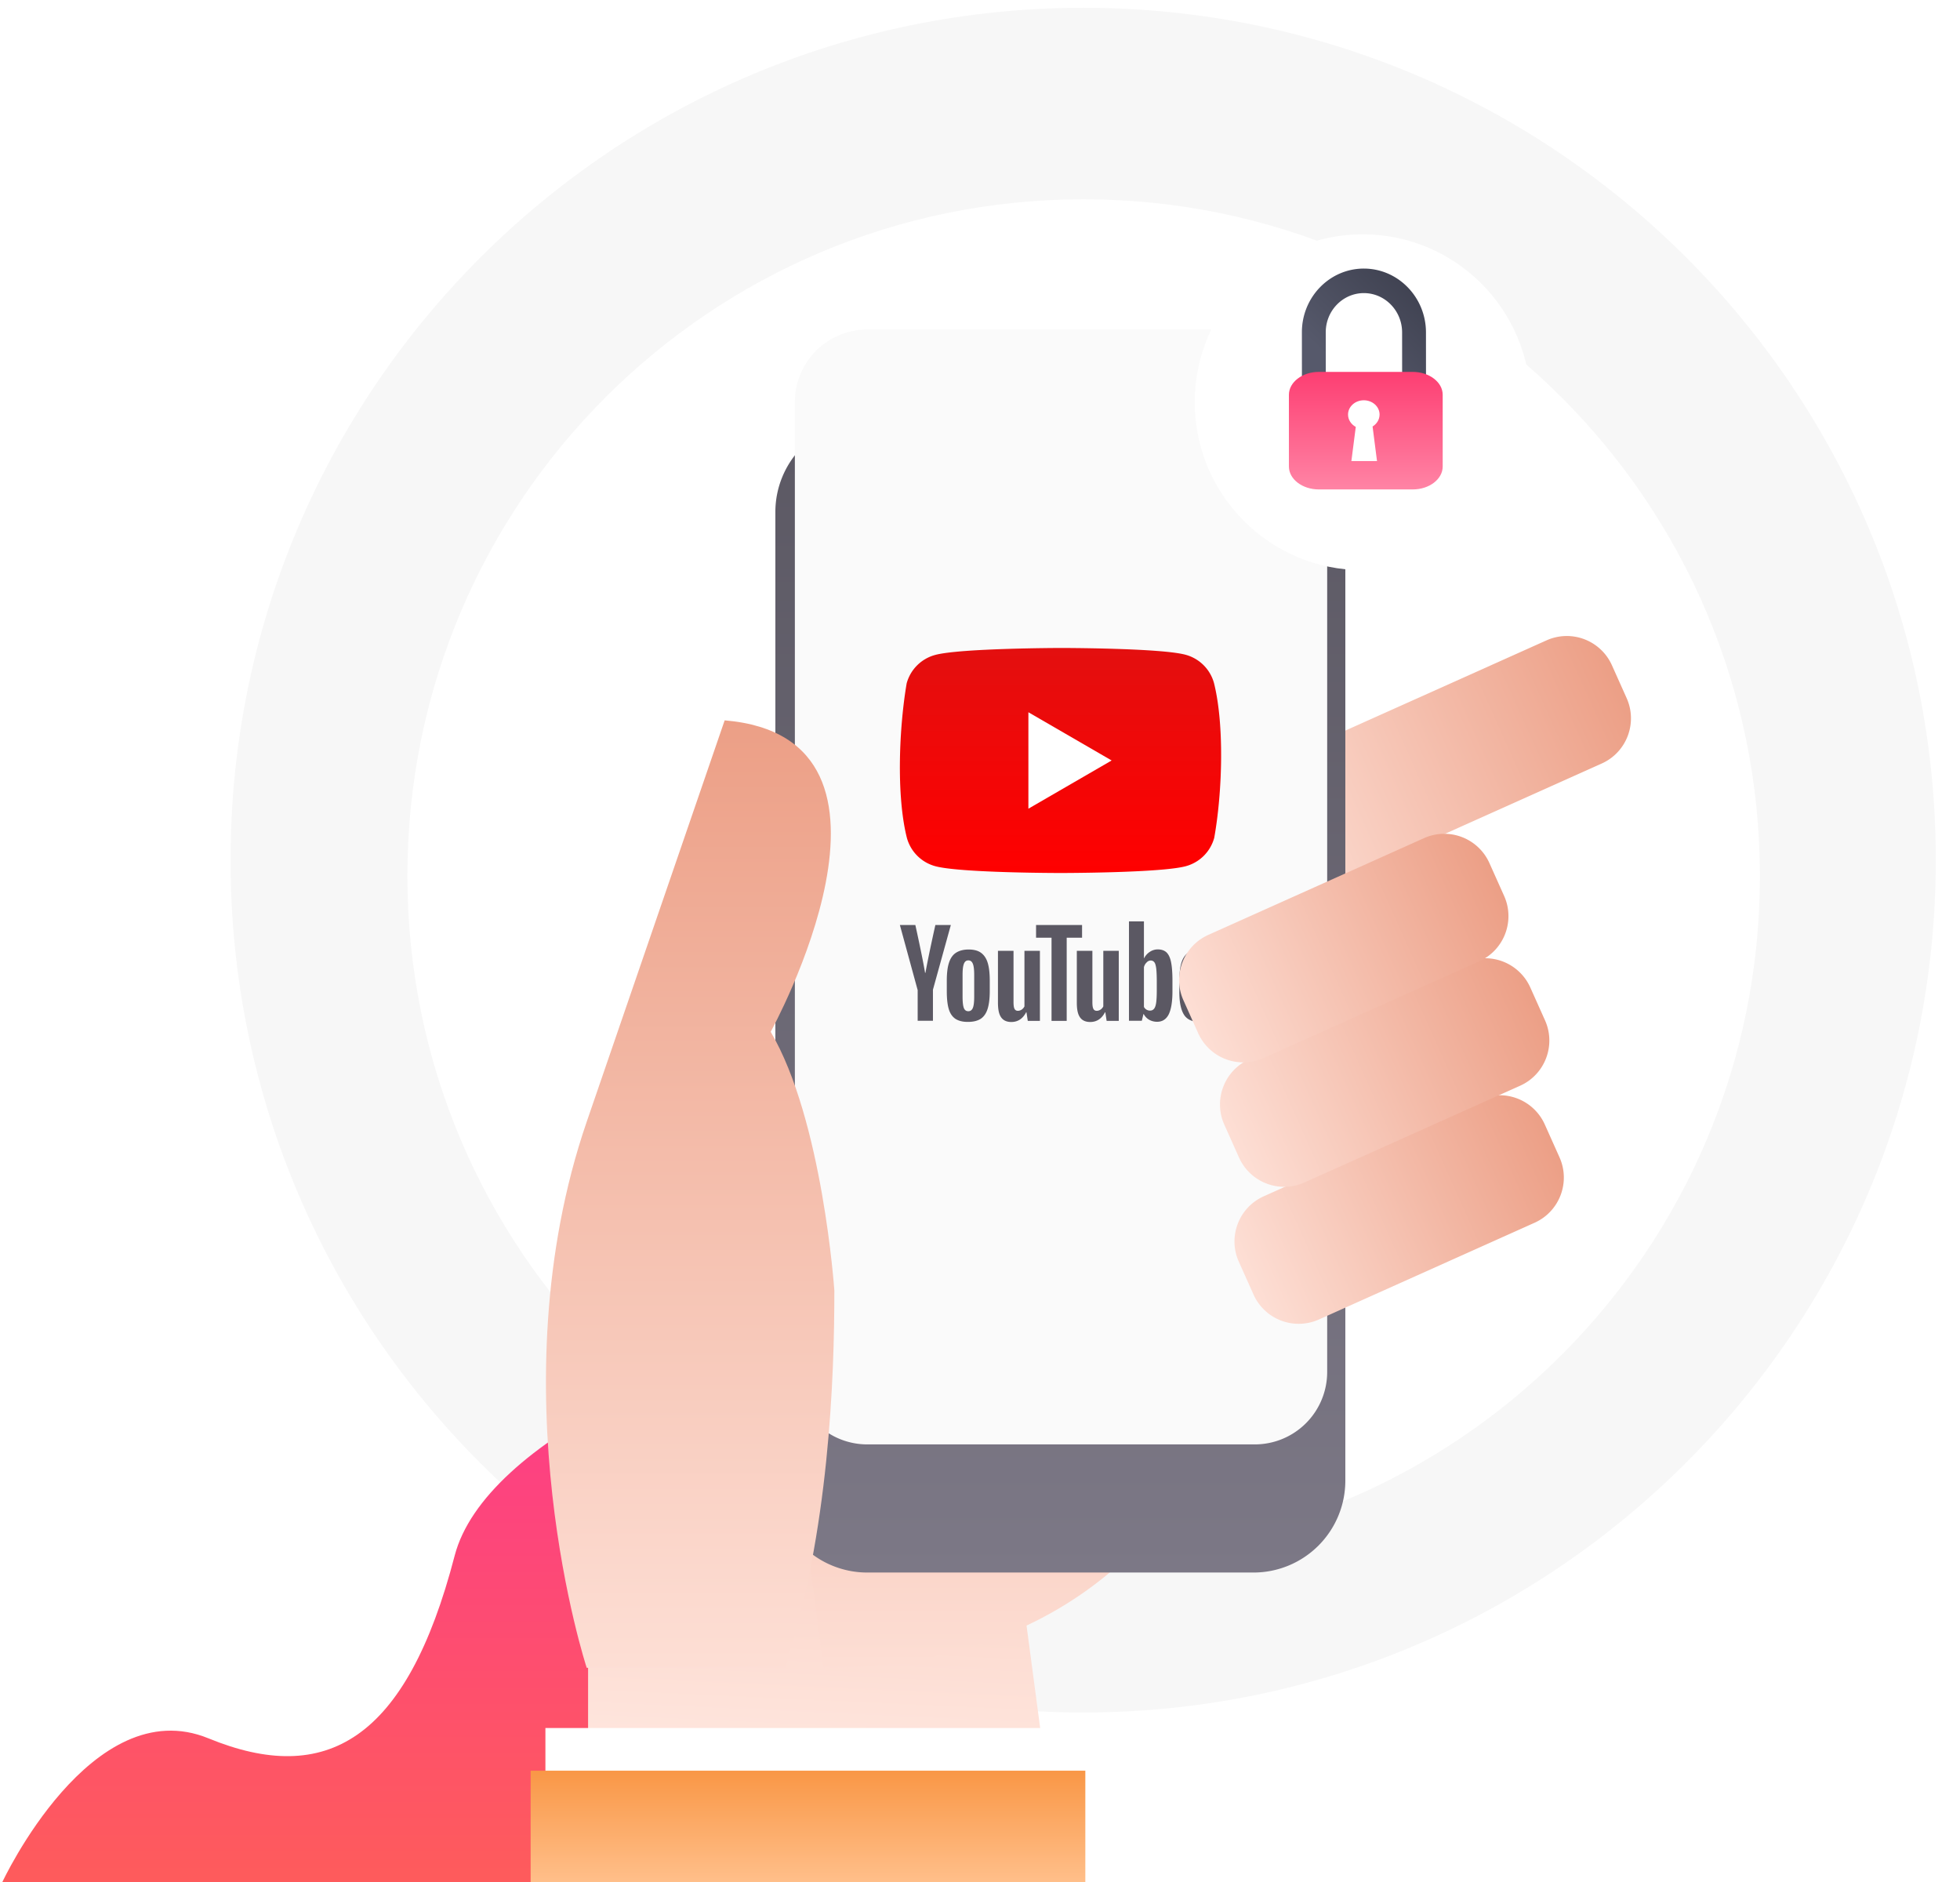
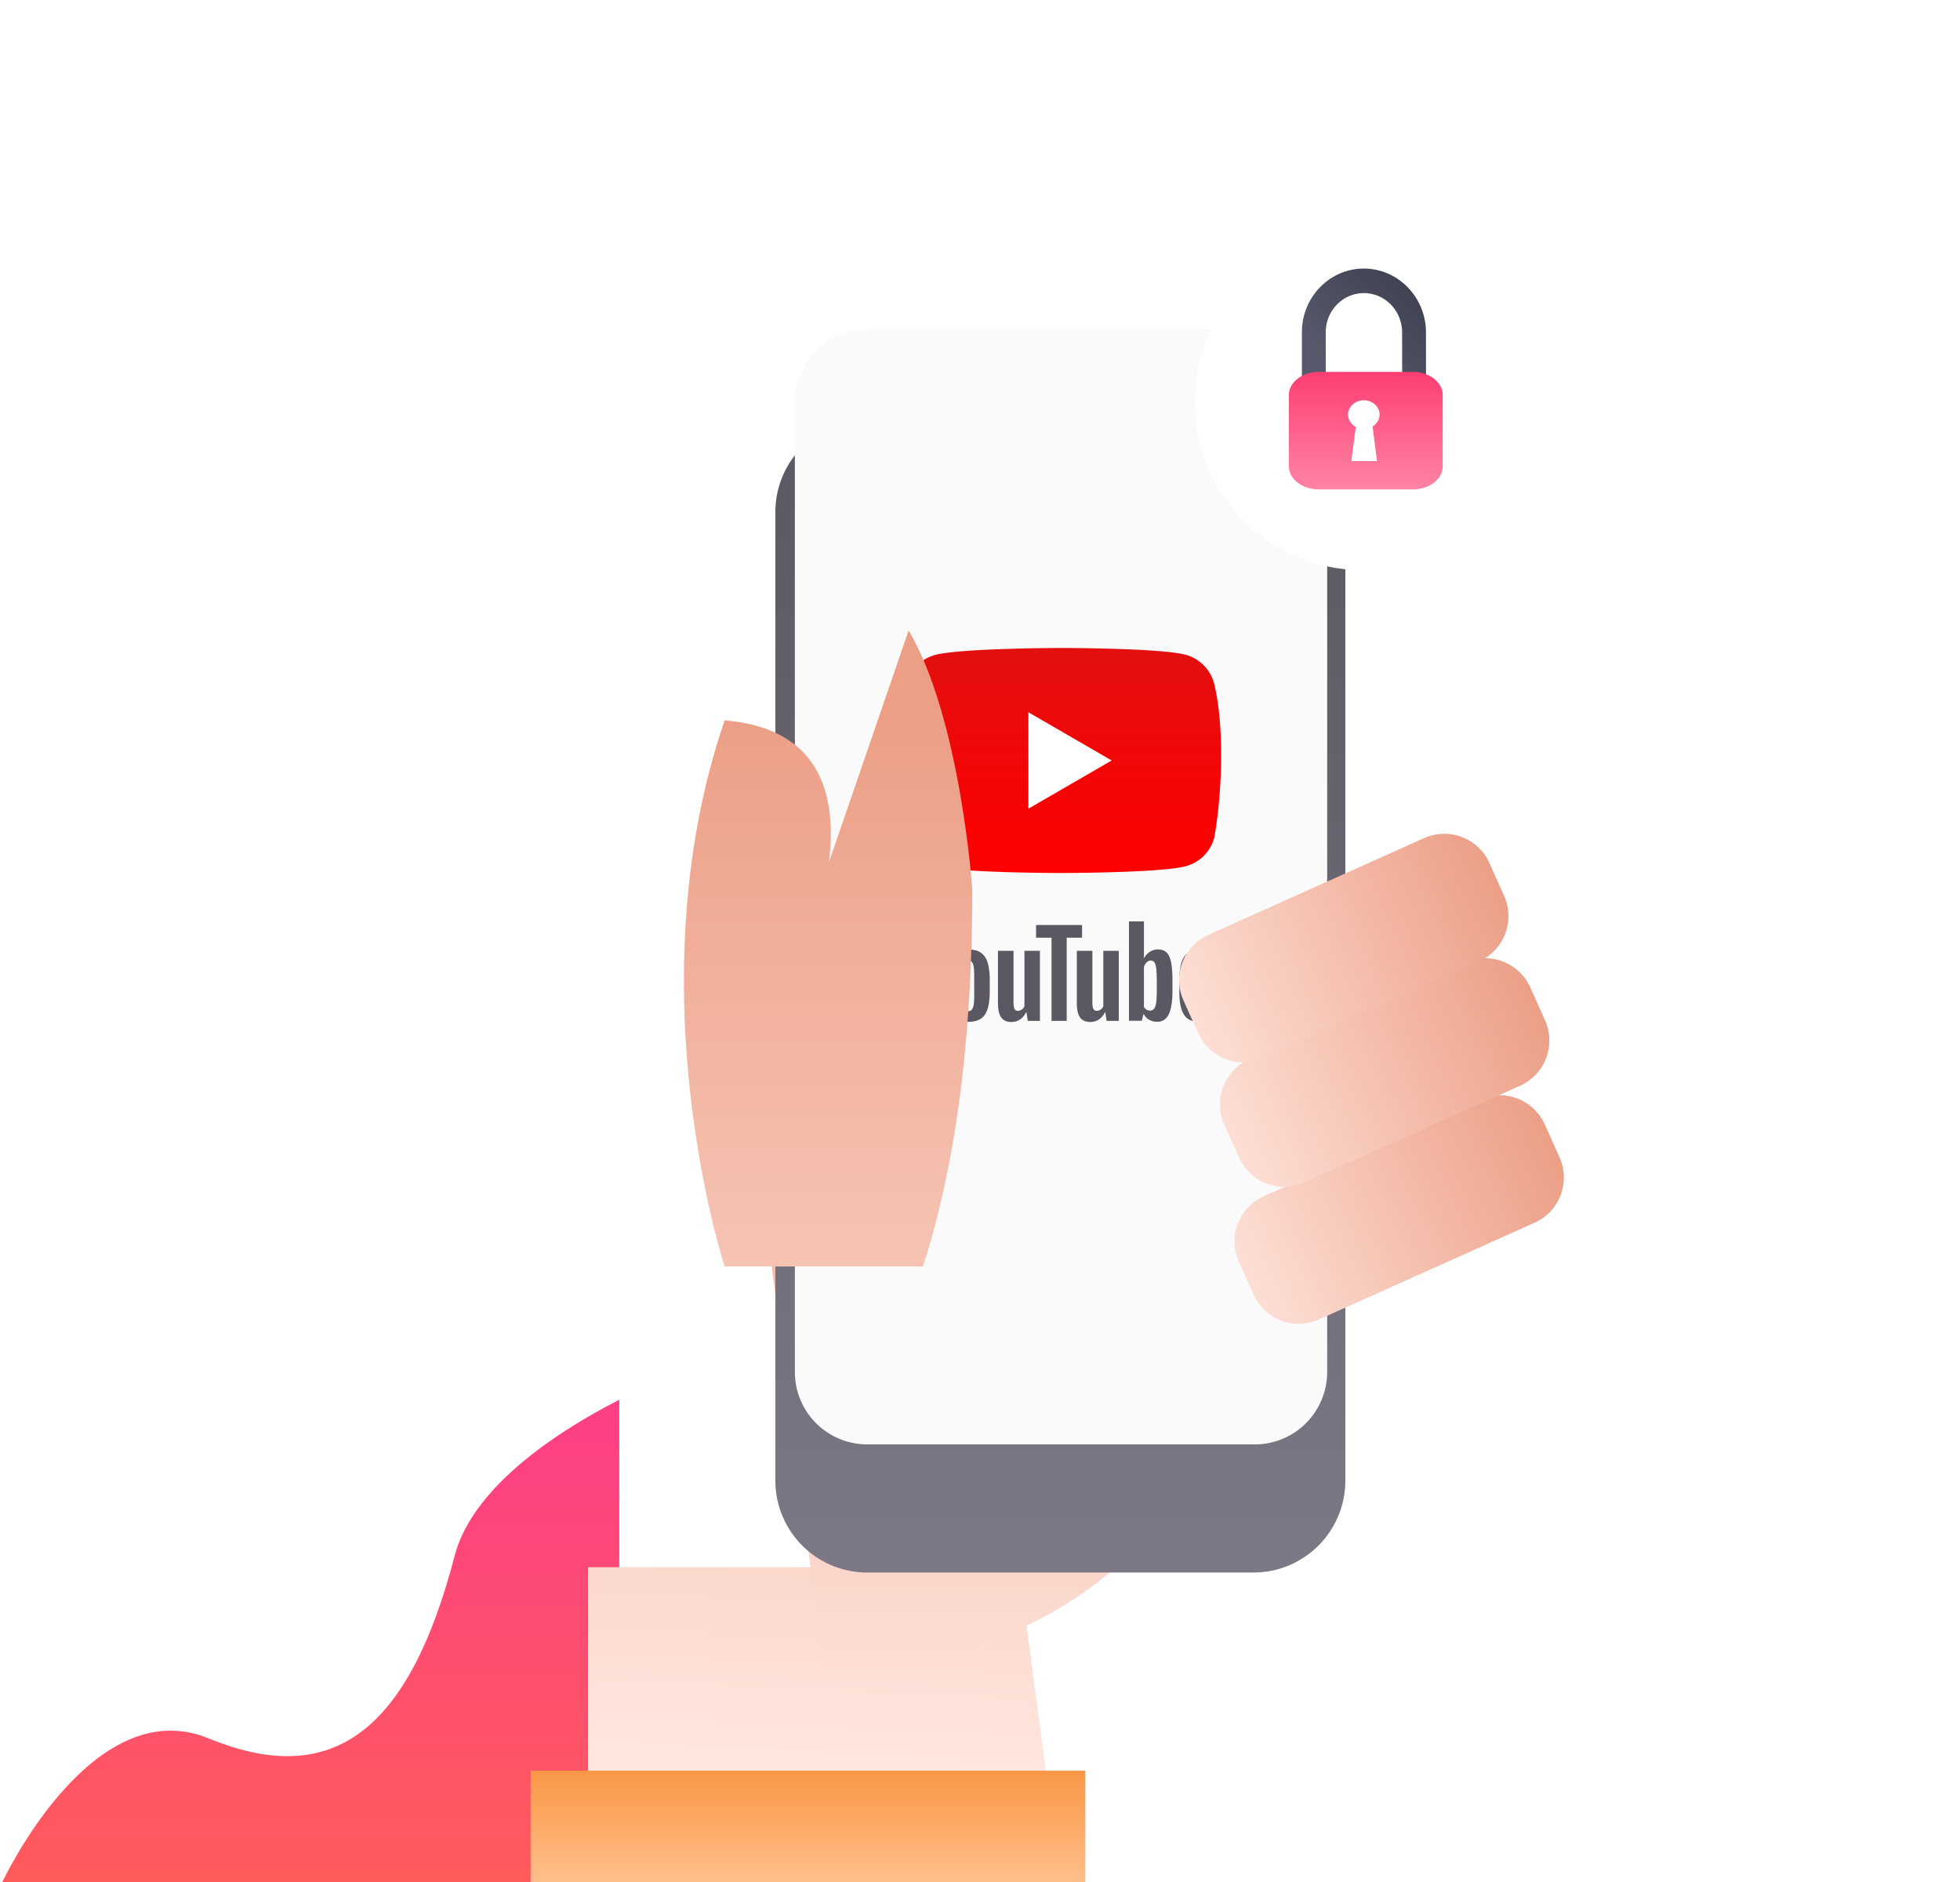
<svg xmlns="http://www.w3.org/2000/svg" xmlns:xlink="http://www.w3.org/1999/xlink" width="502" height="482" fill="none">
  <style>.B{color-interpolation-filters:sRGB}.C{flood-opacity:0}</style>
-   <path d="M277.368 438.521c120.605 0 218.401-97.719 218.432-218.261S398.088 2 277.483 2 59.082 99.718 59.05 220.26s97.713 218.261 218.318 218.261z" fill="#f7f7f7" />
  <g filter="url(#A)">
    <path d="M450.749 220.37c0-95.708-77.545-173.315-173.203-173.34s-173.202 77.541-173.202 173.248 77.545 173.315 173.202 173.34 173.203-77.541 173.203-173.248z" fill="#fff" />
  </g>
  <path d="M.568 482h158.039V358.427c-21.937 11.253-38.312 25.19-42.153 39.916-12.34 47.516-33.081 59.082-63.052 46.794S.568 482 .568 482z" fill="url(#D)" />
  <path d="M271.672 482H150.621v-80.701h110.31L271.672 482z" fill="url(#E)" />
-   <path d="M416.616 178.759l-3.764-8.404a12.67 12.67 0 0 0-16.745-6.384l-69.641 31.228c-6.386 2.864-9.243 10.365-6.381 16.755l3.764 8.404a12.67 12.67 0 0 0 16.745 6.385l69.641-31.229c6.386-2.863 9.243-10.365 6.381-16.755z" fill="url(#F)" />
  <path d="M193.434 291.416l65.38-50.286 47.431 134.127s-22.262 51.814-95.351 51.814l-17.46-135.655z" fill="url(#G)" />
  <path opacity=".13" d="M213.695 373.235s-.182 7.651 39.713 7.252h50.032l2.807-5.235-92.552-2.017z" fill="#1b1e4c" />
  <g filter="url(#B)">
    <path d="M344.572 103.19v248.036c0 6.244-2.478 12.232-6.891 16.647a23.52 23.52 0 0 1-16.637 6.895h-98.926a23.52 23.52 0 0 1-16.637-6.895 23.55 23.55 0 0 1-6.891-16.647V103.19a23.55 23.55 0 0 1 6.891-16.647 23.52 23.52 0 0 1 16.637-6.895h98.914c3.091-.002 6.152.606 9.008 1.788s5.451 2.916 7.637 5.102a23.54 23.54 0 0 1 5.103 7.639 23.56 23.56 0 0 1 1.792 9.012z" fill="url(#H)" />
  </g>
  <path d="M339.921 102.927v248.386c.001 2.436-.478 4.848-1.41 7.099s-2.296 4.295-4.017 6.018-3.765 3.089-6.014 4.022-4.659 1.412-7.093 1.413h-99.27a18.55 18.55 0 0 1-7.094-1.413c-2.249-.933-4.293-2.3-6.014-4.022s-3.086-3.768-4.017-6.018-1.41-4.663-1.41-7.099V102.927c.001-4.918 1.954-9.635 5.43-13.113a18.53 18.53 0 0 1 13.105-5.433h99.27c4.915.001 9.629 1.955 13.105 5.433s5.428 8.194 5.429 13.113z" fill="#fafafa" />
  <path d="M244.696 260.884c-.802-.551-1.372-1.391-1.709-2.546s-.492-2.678-.492-4.594v-2.599c0-1.917.182-3.492.57-4.647.388-1.181.984-2.021 1.813-2.546s1.89-.814 3.21-.814c1.295 0 2.357.262 3.134.814s1.372 1.391 1.735 2.546.543 2.704.543 4.621v2.598c0 1.917-.181 3.439-.543 4.595s-.933 1.995-1.735 2.546c-.803.525-1.891.814-3.237.814-1.398.026-2.486-.263-3.289-.788zm4.48-2.809c.233-.577.337-1.549.337-2.861v-5.592c0-1.286-.104-2.231-.337-2.809-.233-.604-.621-.892-1.165-.892s-.907.288-1.14.892-.336 1.523-.336 2.809v5.592c0 1.312.103 2.284.311 2.861s.595.867 1.165.867c.544 0 .932-.289 1.165-.867zm56.76-4.279v.919l.103 2.599c.078.578.208.998.415 1.26s.543.394.984.394c.595 0 1.01-.236 1.217-.709.233-.472.336-1.26.362-2.336l3.444.21c.026.157.026.367.026.63 0 1.654-.44 2.887-1.347 3.701s-2.149 1.234-3.78 1.234c-1.968 0-3.34-.63-4.117-1.864s-1.191-3.176-1.191-5.775v-3.177c.088-4.463.862-7.731 5.412-7.744 1.372 0 2.408.262 3.133.761s1.243 1.287 1.553 2.363.441 2.546.441 4.437v3.071h-6.655v.026zm.518-7.56c-.207.262-.337.656-.415 1.234s-.103 2.625-.103 2.625v1.286h2.9v-1.286c0 1.286-.026-2.022-.104-2.625s-.207-1.024-.414-1.261-.518-.367-.932-.367c-.44.026-.751.157-.932.394zm-71.442 7.219l-4.532-16.591h3.962s1.852 8.322 2.486 12.233h.104c.72-4.153 2.537-12.233 2.537-12.233h3.962l-4.583 16.565v7.954h-3.91v-7.928h-.026zm31.332-9.976v17.93h-3.108l-.336-2.205h-.078c-.854 1.654-2.123 2.494-3.806 2.494-3.048-.008-3.387-2.625-3.418-4.83v-13.389h3.987v13.152c0 .788.078 1.366.259 1.707.368.73 1.321.543 1.839.184.299-.205.54-.486.699-.814v-14.229h3.962zm20.199 0v17.93h-3.107l-.337-2.205h-.078c-.854 1.654-2.123 2.494-3.806 2.494-3.048-.008-3.387-2.625-3.418-4.83v-13.389h3.988v13.152c0 .788.077 1.366.259 1.707.367.73 1.32.543 1.838.184.299-.205.54-.486.699-.814v-14.229h3.962zm-9.376-3.36h-3.962v21.29h-3.884v-21.29h-3.962v-3.255h11.782v3.255h.026zm22.761 6.222c-.233-1.129-.621-1.943-1.165-2.468-.544-.499-1.269-.761-2.227-.761a3.61 3.61 0 0 0-2.046.63c-.647.42-1.113.971-1.476 1.654h-.026v-9.451h-3.832v25.438h3.289l.414-1.706h.078a3.65 3.65 0 0 0 1.372 1.443c.621.342 1.295.525 2.046.525 1.346 0 2.33-.63 2.977-1.89.622-1.26.958-3.229.958-5.88v-2.835c0-1.995-.129-3.571-.362-4.699zm-3.651 7.324c0 1.312-.052 2.336-.155 3.071s-.285 1.26-.544 1.575-.596.473-1.01.473a1.74 1.74 0 0 1-1.58-.945v-10.186c.13-.499.363-.892.699-1.207.57-.649 1.544-.657 1.994 0 .233.315.363.866.466 1.627.078.762.13 1.838.13 3.255v2.337z" fill="#5b5863" />
  <path d="M310.942 174.946a10.35 10.35 0 0 0-7.282-7.282c-6.385-1.741-32.083-1.741-32.083-1.741s-25.697.053-32.082 1.794a10.35 10.35 0 0 0-7.282 7.282c-1.931 11.345-2.681 28.631.053 39.523.472 1.744 1.392 3.334 2.67 4.611s2.868 2.199 4.612 2.67c6.384 1.742 32.082 1.742 32.082 1.742s25.698 0 32.083-1.742c1.744-.471 3.334-1.392 4.611-2.67s2.199-2.867 2.671-4.611c2.036-11.361 2.664-28.637-.053-39.576z" fill="url(#I)" />
  <path d="M263.396 207.08l21.318-12.347-21.318-12.348v24.695z" fill="#fff" />
  <path d="M399.423 296.352l-3.764-8.404a12.67 12.67 0 0 0-16.745-6.384l-55.242 24.771c-6.386 2.864-9.243 10.365-6.381 16.755l3.764 8.404a12.67 12.67 0 0 0 16.745 6.385l55.242-24.772c6.386-2.863 9.243-10.365 6.381-16.755z" fill="url(#J)" />
  <path d="M395.71 261.269l-3.764-8.404a12.67 12.67 0 0 0-16.745-6.384l-55.242 24.771c-6.386 2.864-9.243 10.365-6.381 16.755l3.764 8.404a12.67 12.67 0 0 0 16.745 6.385l55.242-24.772c6.386-2.864 9.243-10.365 6.381-16.755z" fill="url(#K)" />
  <path d="M385.237 229.409l-3.764-8.404a12.67 12.67 0 0 0-16.745-6.385l-55.242 24.772c-6.386 2.864-9.242 10.365-6.38 16.755l3.764 8.404a12.67 12.67 0 0 0 16.745 6.384l55.241-24.771c6.386-2.864 9.243-10.365 6.381-16.755z" fill="url(#L)" />
-   <path d="M197.389 264.211s41.536-75.272-11.786-79.752l-35.329 102.777c-23.494 68.342 0 139.845 0 139.845h50.786c11.27-34.829 12.638-74.118 12.638-96.6 0 0-2.985-43.695-16.309-66.27z" fill="url(#M)" />
-   <path d="M271.672 442.49H139.693V482H271.672V442.49Z" fill="#fff" />
+   <path d="M197.389 264.211s41.536-75.272-11.786-79.752c-23.494 68.342 0 139.845 0 139.845h50.786c11.27-34.829 12.638-74.118 12.638-96.6 0 0-2.985-43.695-16.309-66.27z" fill="url(#M)" />
  <path d="M277.977 453.418H135.91V482H277.977V453.418Z" fill="url(#N)" />
  <g filter="url(#C)">
    <circle cx="349" cy="99" r="43" fill="#fff" />
  </g>
  <path d="M334.35 98.548a3.18 3.18 0 0 1-.897-2.221l-.009-11.242c-.007-9.001 7.115-16.319 15.876-16.311s15.895 7.338 15.902 16.341l.009 11.238c.002 1.734-1.365 3.139-3.053 3.138s-3.056-1.409-3.058-3.143l-.009-11.238c-.004-5.54-4.394-10.051-9.786-10.056s-9.774 4.498-9.77 10.036l.009 11.242c.002 1.734-1.365 3.139-3.053 3.138a3.01 3.01 0 0 1-2.161-.921z" fill="url(#O)" />
  <path d="M337.792 125.329c-4.231 0-7.673-2.631-7.673-5.864v-18.372c0-3.233 3.442-5.863 7.673-5.863h24.041c4.231 0 7.673 2.63 7.673 5.863v18.372c0 3.233-3.442 5.864-7.673 5.864h-24.041z" fill="url(#P)" />
  <path d="M353.341 106.155c0-2.02-1.808-3.657-4.039-3.657s-4.04 1.637-4.04 3.657c0 1.338.796 2.522 1.981 3.16l-1.124 8.752h3.282 3.282l-1.134-8.856c1.081-.656 1.792-1.789 1.792-3.056z" fill="#fff" />
  <defs>
    <filter id="A" x="53.344" y=".03" width="448.406" height="448.587" filterUnits="userSpaceOnUse" class="B">
      <feFlood result="A" class="C" />
      <feColorMatrix in="SourceAlpha" values="0 0 0 0 0 0 0 0 0 0 0 0 0 0 0 0 0 0 127 0" result="B" />
      <feOffset dy="4" />
      <feGaussianBlur stdDeviation="25.5" />
      <feComposite in2="B" operator="out" />
      <feColorMatrix values="0 0 0 0 0 0 0 0 0 0 0 0 0 0 0 0 0 0 0.06 0" />
      <feBlend in2="A" />
      <feBlend in="SourceGraphic" />
    </filter>
    <filter id="B" x="167.59" y="63.648" width="207.982" height="357.12" filterUnits="userSpaceOnUse" class="B">
      <feFlood result="A" class="C" />
      <feColorMatrix in="SourceAlpha" values="0 0 0 0 0 0 0 0 0 0 0 0 0 0 0 0 0 0 127 0" />
      <feOffset dy="0.415" />
      <feGaussianBlur stdDeviation=".429" />
      <feColorMatrix values="0 0 0 0 0 0 0 0 0 0 0 0 0 0 0 0 0 0 0.01 0" />
      <feBlend in2="A" result="C" />
      <feColorMatrix in="SourceAlpha" values="0 0 0 0 0 0 0 0 0 0 0 0 0 0 0 0 0 0 127 0" />
      <feOffset dy="0.998" />
      <feGaussianBlur stdDeviation="1.031" />
      <feColorMatrix values="0 0 0 0 0 0 0 0 0 0 0 0 0 0 0 0 0 0 0.012 0" />
      <feBlend in2="C" result="D" />
      <feColorMatrix in="SourceAlpha" values="0 0 0 0 0 0 0 0 0 0 0 0 0 0 0 0 0 0 127 0" />
      <feOffset dy="1.878" />
      <feGaussianBlur stdDeviation="1.941" />
      <feColorMatrix values="0 0 0 0 0 0 0 0 0 0 0 0 0 0 0 0 0 0 0.015 0" />
      <feBlend in2="D" result="E" />
      <feColorMatrix in="SourceAlpha" values="0 0 0 0 0 0 0 0 0 0 0 0 0 0 0 0 0 0 127 0" />
      <feOffset dy="3.35" />
      <feGaussianBlur stdDeviation="3.462" />
      <feColorMatrix values="0 0 0 0 0 0 0 0 0 0 0 0 0 0 0 0 0 0 0.018 0" />
      <feBlend in2="E" result="F" />
      <feColorMatrix in="SourceAlpha" values="0 0 0 0 0 0 0 0 0 0 0 0 0 0 0 0 0 0 127 0" />
      <feOffset dy="6.267" />
      <feGaussianBlur stdDeviation="6.476" />
      <feColorMatrix values="0 0 0 0 0 0 0 0 0 0 0 0 0 0 0 0 0 0 0.022 0" />
      <feBlend in2="F" result="G" />
      <feColorMatrix in="SourceAlpha" values="0 0 0 0 0 0 0 0 0 0 0 0 0 0 0 0 0 0 127 0" />
      <feOffset dy="15" />
      <feGaussianBlur stdDeviation="15.5" />
      <feColorMatrix values="0 0 0 0 0 0 0 0 0 0 0 0 0 0 0 0 0 0 0.03 0" />
      <feBlend in2="G" />
      <feBlend in="SourceGraphic" />
    </filter>
    <filter id="C" x="288" y="42" width="122" height="122" filterUnits="userSpaceOnUse" class="B">
      <feFlood result="A" class="C" />
      <feColorMatrix in="SourceAlpha" values="0 0 0 0 0 0 0 0 0 0 0 0 0 0 0 0 0 0 127 0" />
      <feOffset dy="4" />
      <feGaussianBlur stdDeviation="9" />
      <feColorMatrix values="0 0 0 0 0 0 0 0 0 0 0 0 0 0 0 0 0 0 0.1 0" />
      <feBlend in2="A" />
      <feBlend in="SourceGraphic" />
    </filter>
    <linearGradient id="D" x1=".568" y1="358.427" x2=".568" y2="480.459" xlink:href="#Q">
      <stop stop-color="#fd3e86" />
      <stop offset="1" stop-color="#fe5b5c" />
    </linearGradient>
    <linearGradient id="E" x1="182.5" y1="220.5" x2="172" y2="448" xlink:href="#Q">
      <stop stop-color="#ec9f86" />
      <stop offset="1" stop-color="#ffe6de" />
    </linearGradient>
    <linearGradient id="F" x1="406.832" y1="156.914" x2="303.037" y2="203.404" xlink:href="#Q">
      <stop stop-color="#ec9f86" />
      <stop offset="1" stop-color="#ffe6de" />
    </linearGradient>
    <linearGradient id="G" x1="186.74" y1="241.13" x2="186.74" y2="449.135" xlink:href="#Q">
      <stop stop-color="#ec9f86" />
      <stop offset="1" stop-color="#ffe6de" />
    </linearGradient>
    <linearGradient id="H" x1="271.581" y1="79.648" x2="271.581" y2="374.768" xlink:href="#Q">
      <stop stop-color="#5b5863" />
      <stop offset="1" stop-color="#7c7886" />
    </linearGradient>
    <linearGradient id="I" x1="271.619" y1="165.923" x2="271.619" y2="223.545" xlink:href="#Q">
      <stop stop-color="#e30f0f" />
      <stop offset="1" stop-color="red" />
    </linearGradient>
    <linearGradient id="J" x1="389.638" y1="274.507" x2="301.954" y2="313.781" xlink:href="#Q">
      <stop stop-color="#ec9f86" />
      <stop offset="1" stop-color="#ffe6de" />
    </linearGradient>
    <linearGradient id="K" x1="385.925" y1="239.424" x2="298.242" y2="278.697" xlink:href="#Q">
      <stop stop-color="#ec9f86" />
      <stop offset="1" stop-color="#ffe6de" />
    </linearGradient>
    <linearGradient id="L" x1="375.453" y1="207.564" x2="287.769" y2="246.837" xlink:href="#Q">
      <stop stop-color="#ec9f86" />
      <stop offset="1" stop-color="#ffe6de" />
    </linearGradient>
    <linearGradient id="M" x1="135.45" y1="184.459" x2="135.45" y2="455.871" xlink:href="#Q">
      <stop stop-color="#ec9f86" />
      <stop offset="1" stop-color="#ffe6de" />
    </linearGradient>
    <linearGradient id="N" x1="206.943" y1="453.418" x2="206.943" y2="482" xlink:href="#Q">
      <stop stop-color="#f99746" />
      <stop offset="1" stop-color="#ffbf8a" />
    </linearGradient>
    <linearGradient id="O" x1="367.164" y1="43.785" x2="330.332" y2="82.263" xlink:href="#Q">
      <stop stop-color="#2c2e3b" />
      <stop offset="1" stop-color="#56596b" />
    </linearGradient>
    <linearGradient id="P" x1="330.119" y1="95.23" x2="330.119" y2="125.329" xlink:href="#Q">
      <stop stop-color="#fd3e72" />
      <stop offset="1" stop-color="#ff84a5" />
    </linearGradient>
    <linearGradient id="Q" gradientUnits="userSpaceOnUse" />
  </defs>
</svg>